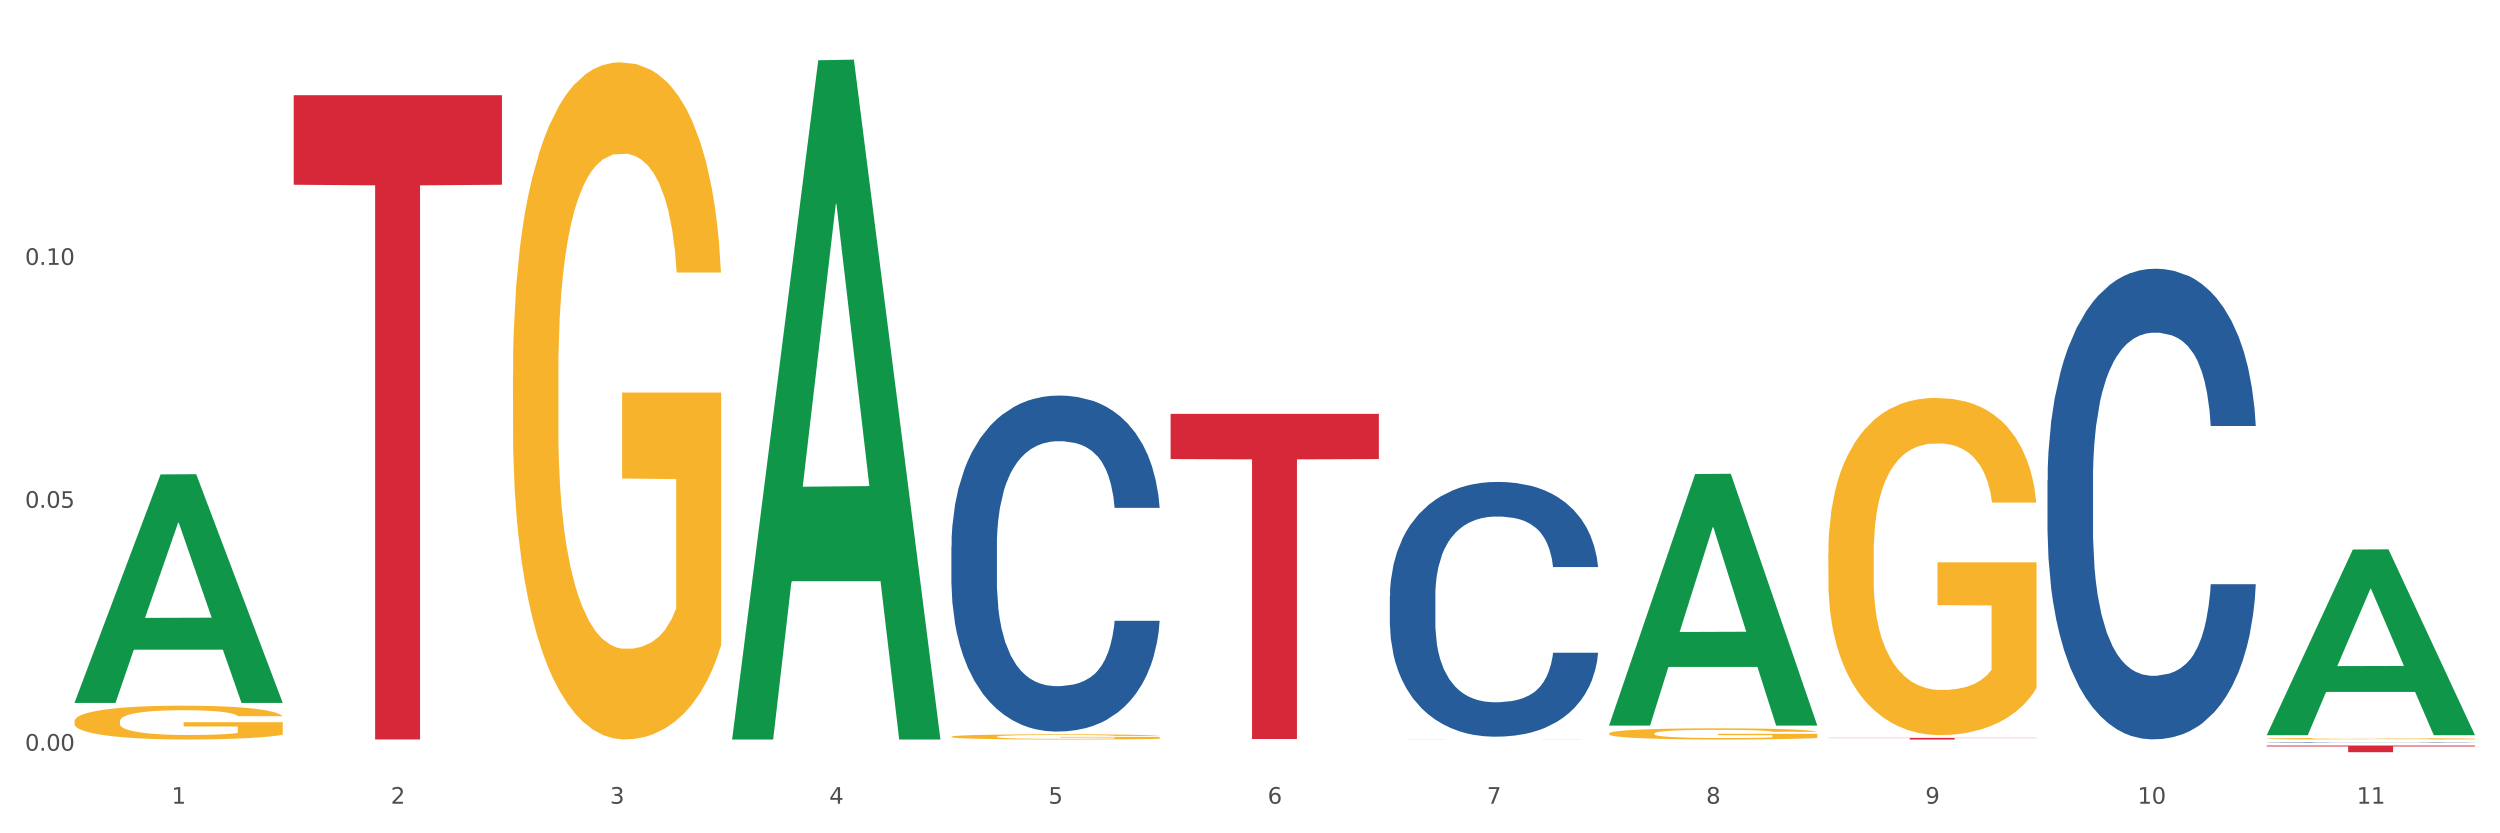
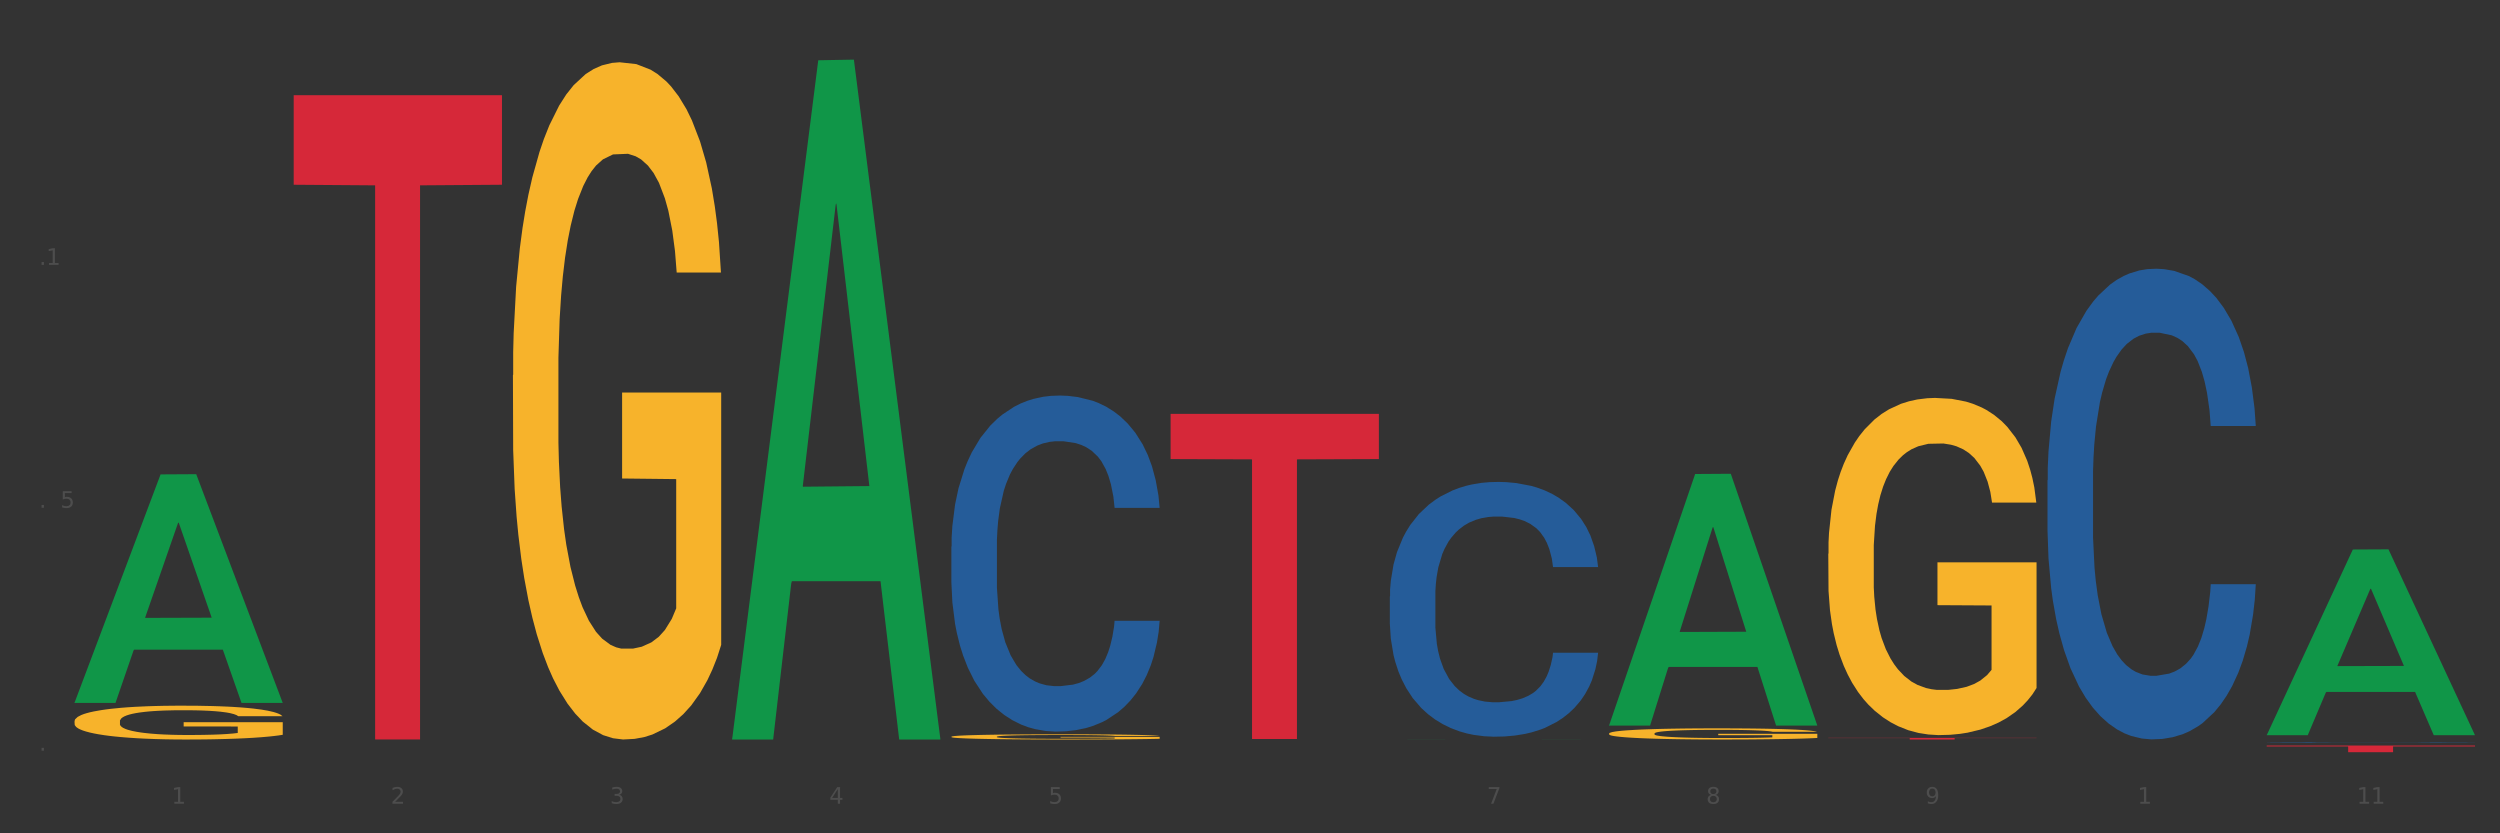
<svg xmlns="http://www.w3.org/2000/svg" xmlns:xlink="http://www.w3.org/1999/xlink" width="1080pt" height="360pt" viewBox="0 0 1080 360" version="1.1">
  <rect x="0" y="0" width="1080" height="360" fill="#333333" stroke="none" />
  <defs>
    <style type="text/css">*{stroke-linejoin: round; stroke-linecap: butt}</style>
  </defs>
  <g id="figure_1">
    <g id="patch_1">
-       <path d="M 0 360  L 1080 360  L 1080 0  L 0 0  z " style="fill: #ffffff; stroke: #ffffff; stroke-linejoin: miter" />
-     </g>
+       </g>
    <g id="axes_1">
      <g id="matplotlib.axis_1">
        <g id="xtick_1">
          <g id="text_1">
            <g style="fill: #4d4d4d" transform="translate(74.106 347.204) scale(0.096 -0.096)">
              <defs>
                <path id="DejaVuSans-31" d="M 794 531  L 1825 531  L 1825 4091  L 703 3866  L 703 4441  L 1819 4666  L 2450 4666  L 2450 531  L 3481 531  L 3481 0  L 794 0  L 794 531  z " transform="scale(0.016)" />
              </defs>
              <use xlink:href="#DejaVuSans-31" />
            </g>
          </g>
        </g>
        <g id="xtick_2">
          <g id="text_2">
            <g style="fill: #4d4d4d" transform="translate(168.812 347.204) scale(0.096 -0.096)">
              <defs>
                <path id="DejaVuSans-32" d="M 1228 531  L 3431 531  L 3431 0  L 469 0  L 469 531  Q 828 903 1448 1529  Q 2069 2156 2228 2338  Q 2531 2678 2651 2914  Q 2772 3150 2772 3378  Q 2772 3750 2511 3984  Q 2250 4219 1831 4219  Q 1534 4219 1204 4116  Q 875 4013 500 3803  L 500 4441  Q 881 4594 1212 4672  Q 1544 4750 1819 4750  Q 2544 4750 2975 4387  Q 3406 4025 3406 3419  Q 3406 3131 3298 2873  Q 3191 2616 2906 2266  Q 2828 2175 2409 1742  Q 1991 1309 1228 531  z " transform="scale(0.016)" />
              </defs>
              <use xlink:href="#DejaVuSans-32" />
            </g>
          </g>
        </g>
        <g id="xtick_3">
          <g id="text_3">
            <g style="fill: #4d4d4d" transform="translate(263.517 347.204) scale(0.096 -0.096)">
              <defs>
                <path id="DejaVuSans-33" d="M 2597 2516  Q 3050 2419 3304 2112  Q 3559 1806 3559 1356  Q 3559 666 3084 287  Q 2609 -91 1734 -91  Q 1441 -91 1130 -33  Q 819 25 488 141  L 488 750  Q 750 597 1062 519  Q 1375 441 1716 441  Q 2309 441 2620 675  Q 2931 909 2931 1356  Q 2931 1769 2642 2001  Q 2353 2234 1838 2234  L 1294 2234  L 1294 2753  L 1863 2753  Q 2328 2753 2575 2939  Q 2822 3125 2822 3475  Q 2822 3834 2567 4026  Q 2313 4219 1838 4219  Q 1578 4219 1281 4162  Q 984 4106 628 3988  L 628 4550  Q 988 4650 1302 4700  Q 1616 4750 1894 4750  Q 2613 4750 3031 4423  Q 3450 4097 3450 3541  Q 3450 3153 3228 2886  Q 3006 2619 2597 2516  z " transform="scale(0.016)" />
              </defs>
              <use xlink:href="#DejaVuSans-33" />
            </g>
          </g>
        </g>
        <g id="xtick_4">
          <g id="text_4">
            <g style="fill: #4d4d4d" transform="translate(358.223 347.204) scale(0.096 -0.096)">
              <defs>
                <path id="DejaVuSans-34" d="M 2419 4116  L 825 1625  L 2419 1625  L 2419 4116  z M 2253 4666  L 3047 4666  L 3047 1625  L 3713 1625  L 3713 1100  L 3047 1100  L 3047 0  L 2419 0  L 2419 1100  L 313 1100  L 313 1709  L 2253 4666  z " transform="scale(0.016)" />
              </defs>
              <use xlink:href="#DejaVuSans-34" />
            </g>
          </g>
        </g>
        <g id="xtick_5">
          <g id="text_5">
            <g style="fill: #4d4d4d" transform="translate(452.928 347.204) scale(0.096 -0.096)">
              <defs>
                <path id="DejaVuSans-35" d="M 691 4666  L 3169 4666  L 3169 4134  L 1269 4134  L 1269 2991  Q 1406 3038 1543 3061  Q 1681 3084 1819 3084  Q 2600 3084 3056 2656  Q 3513 2228 3513 1497  Q 3513 744 3044 326  Q 2575 -91 1722 -91  Q 1428 -91 1123 -41  Q 819 9 494 109  L 494 744  Q 775 591 1075 516  Q 1375 441 1709 441  Q 2250 441 2565 725  Q 2881 1009 2881 1497  Q 2881 1984 2565 2268  Q 2250 2553 1709 2553  Q 1456 2553 1204 2497  Q 953 2441 691 2322  L 691 4666  z " transform="scale(0.016)" />
              </defs>
              <use xlink:href="#DejaVuSans-35" />
            </g>
          </g>
        </g>
        <g id="xtick_6">
          <g id="text_6">
            <g style="fill: #4d4d4d" transform="translate(547.634 347.204) scale(0.096 -0.096)">
              <defs>
-                 <path id="DejaVuSans-36" d="M 2113 2584  Q 1688 2584 1439 2293  Q 1191 2003 1191 1497  Q 1191 994 1439 701  Q 1688 409 2113 409  Q 2538 409 2786 701  Q 3034 994 3034 1497  Q 3034 2003 2786 2293  Q 2538 2584 2113 2584  z M 3366 4563  L 3366 3988  Q 3128 4100 2886 4159  Q 2644 4219 2406 4219  Q 1781 4219 1451 3797  Q 1122 3375 1075 2522  Q 1259 2794 1537 2939  Q 1816 3084 2150 3084  Q 2853 3084 3261 2657  Q 3669 2231 3669 1497  Q 3669 778 3244 343  Q 2819 -91 2113 -91  Q 1303 -91 875 529  Q 447 1150 447 2328  Q 447 3434 972 4092  Q 1497 4750 2381 4750  Q 2619 4750 2861 4703  Q 3103 4656 3366 4563  z " transform="scale(0.016)" />
-               </defs>
+                 </defs>
              <use xlink:href="#DejaVuSans-36" />
            </g>
          </g>
        </g>
        <g id="xtick_7">
          <g id="text_7">
            <g style="fill: #4d4d4d" transform="translate(642.339 347.204) scale(0.096 -0.096)">
              <defs>
                <path id="DejaVuSans-37" d="M 525 4666  L 3525 4666  L 3525 4397  L 1831 0  L 1172 0  L 2766 4134  L 525 4134  L 525 4666  z " transform="scale(0.016)" />
              </defs>
              <use xlink:href="#DejaVuSans-37" />
            </g>
          </g>
        </g>
        <g id="xtick_8">
          <g id="text_8">
            <g style="fill: #4d4d4d" transform="translate(737.044 347.204) scale(0.096 -0.096)">
              <defs>
                <path id="DejaVuSans-38" d="M 2034 2216  Q 1584 2216 1326 1975  Q 1069 1734 1069 1313  Q 1069 891 1326 650  Q 1584 409 2034 409  Q 2484 409 2743 651  Q 3003 894 3003 1313  Q 3003 1734 2745 1975  Q 2488 2216 2034 2216  z M 1403 2484  Q 997 2584 770 2862  Q 544 3141 544 3541  Q 544 4100 942 4425  Q 1341 4750 2034 4750  Q 2731 4750 3128 4425  Q 3525 4100 3525 3541  Q 3525 3141 3298 2862  Q 3072 2584 2669 2484  Q 3125 2378 3379 2068  Q 3634 1759 3634 1313  Q 3634 634 3220 271  Q 2806 -91 2034 -91  Q 1263 -91 848 271  Q 434 634 434 1313  Q 434 1759 690 2068  Q 947 2378 1403 2484  z M 1172 3481  Q 1172 3119 1398 2916  Q 1625 2713 2034 2713  Q 2441 2713 2670 2916  Q 2900 3119 2900 3481  Q 2900 3844 2670 4047  Q 2441 4250 2034 4250  Q 1625 4250 1398 4047  Q 1172 3844 1172 3481  z " transform="scale(0.016)" />
              </defs>
              <use xlink:href="#DejaVuSans-38" />
            </g>
          </g>
        </g>
        <g id="xtick_9">
          <g id="text_9">
            <g style="fill: #4d4d4d" transform="translate(831.75 347.204) scale(0.096 -0.096)">
              <defs>
                <path id="DejaVuSans-39" d="M 703 97  L 703 672  Q 941 559 1184 500  Q 1428 441 1663 441  Q 2288 441 2617 861  Q 2947 1281 2994 2138  Q 2813 1869 2534 1725  Q 2256 1581 1919 1581  Q 1219 1581 811 2004  Q 403 2428 403 3163  Q 403 3881 828 4315  Q 1253 4750 1959 4750  Q 2769 4750 3195 4129  Q 3622 3509 3622 2328  Q 3622 1225 3098 567  Q 2575 -91 1691 -91  Q 1453 -91 1209 -44  Q 966 3 703 97  z M 1959 2075  Q 2384 2075 2632 2365  Q 2881 2656 2881 3163  Q 2881 3666 2632 3958  Q 2384 4250 1959 4250  Q 1534 4250 1286 3958  Q 1038 3666 1038 3163  Q 1038 2656 1286 2365  Q 1534 2075 1959 2075  z " transform="scale(0.016)" />
              </defs>
              <use xlink:href="#DejaVuSans-39" />
            </g>
          </g>
        </g>
        <g id="xtick_10">
          <g id="text_10">
            <g style="fill: #4d4d4d" transform="translate(923.401 347.204) scale(0.096 -0.096)">
              <defs>
-                 <path id="DejaVuSans-30" d="M 2034 4250  Q 1547 4250 1301 3770  Q 1056 3291 1056 2328  Q 1056 1369 1301 889  Q 1547 409 2034 409  Q 2525 409 2770 889  Q 3016 1369 3016 2328  Q 3016 3291 2770 3770  Q 2525 4250 2034 4250  z M 2034 4750  Q 2819 4750 3233 4129  Q 3647 3509 3647 2328  Q 3647 1150 3233 529  Q 2819 -91 2034 -91  Q 1250 -91 836 529  Q 422 1150 422 2328  Q 422 3509 836 4129  Q 1250 4750 2034 4750  z " transform="scale(0.016)" />
-               </defs>
+                 </defs>
              <use xlink:href="#DejaVuSans-31" />
              <use xlink:href="#DejaVuSans-30" transform="translate(63.623 0)" />
            </g>
          </g>
        </g>
        <g id="xtick_11">
          <g id="text_11">
            <g style="fill: #4d4d4d" transform="translate(1018.107 347.204) scale(0.096 -0.096)">
              <use xlink:href="#DejaVuSans-31" />
              <use xlink:href="#DejaVuSans-31" transform="translate(63.623 0)" />
            </g>
          </g>
        </g>
        <g id="xtick_12" />
        <g id="xtick_13" />
        <g id="xtick_14" />
        <g id="xtick_15" />
        <g id="xtick_16" />
        <g id="xtick_17" />
        <g id="xtick_18" />
        <g id="xtick_19" />
        <g id="xtick_20" />
        <g id="xtick_21" />
      </g>
      <g id="matplotlib.axis_2">
        <g id="ytick_1">
          <g id="text_12">
            <g style="fill: #4d4d4d" transform="translate(10.8 324.297) scale(0.096 -0.096)">
              <defs>
                <path id="DejaVuSans-2e" d="M 684 794  L 1344 794  L 1344 0  L 684 0  L 684 794  z " transform="scale(0.016)" />
              </defs>
              <use xlink:href="#DejaVuSans-30" />
              <use xlink:href="#DejaVuSans-2e" transform="translate(63.623 0)" />
              <use xlink:href="#DejaVuSans-30" transform="translate(95.41 0)" />
              <use xlink:href="#DejaVuSans-30" transform="translate(159.033 0)" />
            </g>
          </g>
        </g>
        <g id="ytick_2">
          <g id="text_13">
            <g style="fill: #4d4d4d" transform="translate(10.8 219.362) scale(0.096 -0.096)">
              <use xlink:href="#DejaVuSans-30" />
              <use xlink:href="#DejaVuSans-2e" transform="translate(63.623 0)" />
              <use xlink:href="#DejaVuSans-30" transform="translate(95.41 0)" />
              <use xlink:href="#DejaVuSans-35" transform="translate(159.033 0)" />
            </g>
          </g>
        </g>
        <g id="ytick_3">
          <g id="text_14">
            <g style="fill: #4d4d4d" transform="translate(10.8 114.428) scale(0.096 -0.096)">
              <use xlink:href="#DejaVuSans-30" />
              <use xlink:href="#DejaVuSans-2e" transform="translate(63.623 0)" />
              <use xlink:href="#DejaVuSans-31" transform="translate(95.41 0)" />
              <use xlink:href="#DejaVuSans-30" transform="translate(159.033 0)" />
            </g>
          </g>
        </g>
        <g id="ytick_4" />
        <g id="ytick_5" />
        <g id="ytick_6" />
      </g>
      <g id="PolyCollection_1">
        <path d="M 32.175 303.486  L 32.268 303.393  L 69.369 204.94  L 84.766 204.847  L 122.145 303.672  L 104.337 303.672  L 96.267 280.659  L 57.96 280.659  L 57.682 281.03  L 49.891 303.672  L 32.175 303.672  L 32.175 303.486  L 62.783 266.926  L 91.444 266.833  L 77.253 225.911  L 77.067 225.725  L 76.882 226.004  L 62.691 266.833  L 62.783 266.926  L 32.175 303.486  z " clip-path="url(#pa9e023e969)" style="fill: #109648" />
        <path d="M 410.997 318.261  L 411.103 318.259  L 411.103 318.185  L 411.316 318.122  L 412.378 317.968  L 413.971 317.84  L 415.14 317.773  L 416.308 317.717  L 417.689 317.662  L 419.388 317.604  L 422.469 317.52  L 424.381 317.477  L 426.718 317.432  L 430.967 317.366  L 434.047 317.329  L 437.234 317.299  L 442.439 317.262  L 445.838 317.245  L 449.449 317.233  L 453.804 317.225  L 457.097 317.223  L 464.32 317.229  L 470.481 317.247  L 473.456 317.262  L 477.28 317.286  L 479.298 317.303  L 482.591 317.336  L 485.99 317.379  L 488.327 317.416  L 491.832 317.485  L 494.488 317.555  L 496.931 317.641  L 498.205 317.701  L 499.161 317.756  L 500.011 317.82  L 500.861 317.92  L 481.741 317.92  L 480.997 317.849  L 479.829 317.781  L 478.129 317.715  L 476.642 317.674  L 474.093 317.623  L 471.756 317.59  L 469.313 317.565  L 466.339 317.545  L 464.002 317.535  L 460.709 317.526  L 454.229 317.528  L 449.874 317.545  L 446.9 317.565  L 444.988 317.584  L 443.288 317.604  L 441.376 317.633  L 439.146 317.676  L 437.552 317.715  L 435.959 317.764  L 434.684 317.814  L 433.516 317.871  L 432.56 317.933  L 431.816 317.996  L 431.179 318.074  L 430.648 318.204  L 430.648 318.485  L 430.86 318.548  L 431.392 318.633  L 432.029 318.696  L 433.091 318.772  L 434.047 318.823  L 435.853 318.897  L 437.871 318.959  L 439.464 318.998  L 441.058 319.031  L 443.82 319.076  L 446.9 319.113  L 449.556 319.135  L 453.167 319.156  L 455.61 319.164  L 457.735 319.168  L 462.94 319.168  L 466.657 319.162  L 470.8 319.148  L 473.987 319.129  L 476.642 319.107  L 479.616 319.07  L 481.528 319.035  L 481.528 318.606  L 458.16 318.604  L 458.16 318.319  L 500.967 318.319  L 500.967 319.156  L 499.161 319.199  L 497.143 319.238  L 495.019 319.273  L 491.832 319.316  L 488.008 319.357  L 484.609 319.386  L 480.997 319.41  L 476.748 319.433  L 471.225 319.453  L 467.826 319.462  L 463.577 319.468  L 458.584 319.47  L 454.229 319.466  L 449.98 319.455  L 445.519 319.437  L 441.164 319.41  L 437.871 319.384  L 434.578 319.351  L 431.073 319.308  L 428.311 319.267  L 426.187 319.23  L 423.85 319.182  L 421.3 319.121  L 419.388 319.066  L 417.689 319.008  L 415.883 318.934  L 414.608 318.871  L 413.334 318.791  L 412.59 318.731  L 411.74 318.639  L 411.103 318.509  L 410.997 318.261  z " clip-path="url(#pa9e023e969)" style="fill: #f7b32b" />
        <path d="M 695.113 316.873  L 695.22 316.869  L 695.22 316.71  L 695.432 316.574  L 696.494 316.243  L 698.088 315.97  L 699.256 315.824  L 700.424 315.705  L 701.805 315.586  L 703.505 315.463  L 706.585 315.282  L 708.497 315.19  L 710.834 315.093  L 715.083 314.952  L 718.164 314.872  L 721.35 314.806  L 726.555 314.727  L 729.954 314.692  L 733.566 314.665  L 737.921 314.647  L 741.214 314.643  L 748.437 314.656  L 754.598 314.696  L 757.572 314.727  L 761.396 314.78  L 763.414 314.815  L 766.707 314.885  L 770.106 314.978  L 772.443 315.057  L 775.948 315.207  L 778.604 315.357  L 781.047 315.542  L 782.322 315.67  L 783.278 315.789  L 784.128 315.926  L 784.977 316.142  L 765.857 316.142  L 765.114 315.987  L 763.945 315.842  L 762.246 315.701  L 760.759 315.613  L 758.209 315.503  L 755.872 315.432  L 753.429 315.379  L 750.455 315.335  L 748.118 315.313  L 744.825 315.295  L 738.346 315.3  L 733.991 315.335  L 731.016 315.379  L 729.104 315.419  L 727.405 315.463  L 725.493 315.525  L 723.262 315.617  L 721.669 315.701  L 720.076 315.807  L 718.801 315.913  L 717.632 316.036  L 716.676 316.168  L 715.933 316.305  L 715.296 316.472  L 714.764 316.75  L 714.764 317.354  L 714.977 317.491  L 715.508 317.671  L 716.145 317.808  L 717.208 317.971  L 718.164 318.081  L 719.969 318.24  L 721.988 318.372  L 723.581 318.456  L 725.174 318.526  L 727.936 318.623  L 731.016 318.703  L 733.672 318.751  L 737.284 318.795  L 739.727 318.813  L 741.851 318.822  L 747.056 318.822  L 750.774 318.809  L 754.916 318.778  L 758.103 318.738  L 760.759 318.69  L 763.733 318.61  L 765.645 318.535  L 765.645 317.614  L 742.276 317.61  L 742.276 316.997  L 785.084 316.997  L 785.084 318.795  L 783.278 318.888  L 781.26 318.972  L 779.135 319.047  L 775.948 319.139  L 772.124 319.227  L 768.725 319.289  L 765.114 319.342  L 760.865 319.39  L 755.341 319.435  L 751.942 319.452  L 747.693 319.465  L 742.701 319.47  L 738.346 319.461  L 734.097 319.439  L 729.636 319.399  L 725.28 319.342  L 721.988 319.285  L 718.695 319.214  L 715.189 319.122  L 712.428 319.033  L 710.303 318.954  L 707.966 318.853  L 705.417 318.72  L 703.505 318.601  L 701.805 318.478  L 700 318.319  L 698.725 318.183  L 697.45 318.011  L 696.707 317.883  L 695.857 317.685  L 695.22 317.407  L 695.113 316.873  z " clip-path="url(#pa9e023e969)" style="fill: #f7b32b" />
        <path d="M 789.819 239.213  L 789.925 239.08  L 789.925 234.291  L 790.138 230.167  L 791.2 220.19  L 792.793 211.942  L 793.962 207.552  L 795.13 203.96  L 796.511 200.368  L 798.21 196.643  L 801.291 191.189  L 803.203 188.396  L 805.54 185.469  L 809.789 181.212  L 812.869 178.817  L 816.056 176.822  L 821.261 174.427  L 824.66 173.363  L 828.271 172.565  L 832.626 172.033  L 835.919 171.9  L 843.142 172.299  L 849.303 173.496  L 852.277 174.427  L 856.101 176.024  L 858.12 177.088  L 861.413 179.217  L 864.812 182.01  L 867.149 184.405  L 870.654 188.928  L 873.309 193.451  L 875.753 199.038  L 877.027 202.896  L 877.983 206.488  L 878.833 210.612  L 879.683 217.13  L 860.563 217.13  L 859.819 212.474  L 858.651 208.084  L 856.951 203.827  L 855.464 201.166  L 852.915 197.841  L 850.578 195.712  L 848.135 194.116  L 845.161 192.786  L 842.824 192.12  L 839.531 191.588  L 833.051 191.721  L 828.696 192.786  L 825.722 194.116  L 823.81 195.313  L 822.11 196.643  L 820.198 198.506  L 817.968 201.299  L 816.374 203.827  L 814.781 207.02  L 813.506 210.212  L 812.338 213.937  L 811.382 217.928  L 810.638 222.052  L 810.001 227.107  L 809.47 235.488  L 809.47 253.713  L 809.682 257.837  L 810.213 263.291  L 810.851 267.415  L 811.913 272.337  L 812.869 275.663  L 814.675 280.452  L 816.693 284.443  L 818.286 286.971  L 819.88 289.099  L 822.641 292.026  L 825.722 294.42  L 828.377 295.884  L 831.989 297.214  L 834.432 297.746  L 836.557 298.012  L 841.761 298.012  L 845.479 297.613  L 849.622 296.682  L 852.809 295.485  L 855.464 294.021  L 858.438 291.627  L 860.35 289.365  L 860.35 261.562  L 836.981 261.429  L 836.981 242.938  L 879.789 242.938  L 879.789 297.214  L 877.983 300.008  L 875.965 302.535  L 873.841 304.797  L 870.654 307.59  L 866.83 310.251  L 863.431 312.113  L 859.819 313.71  L 855.57 315.173  L 850.047 316.503  L 846.648 317.035  L 842.399 317.434  L 837.406 317.567  L 833.051 317.301  L 828.802 316.636  L 824.341 315.439  L 819.986 313.71  L 816.693 311.98  L 813.4 309.852  L 809.895 307.058  L 807.133 304.398  L 805.009 302.003  L 802.672 298.943  L 800.122 294.952  L 798.21 291.361  L 796.511 287.636  L 794.705 282.847  L 793.43 278.723  L 792.156 273.535  L 791.412 269.677  L 790.562 263.69  L 789.925 255.31  L 789.819 239.213  z " clip-path="url(#pa9e023e969)" style="fill: #f7b32b" />
-         <path d="M 979.23 319.108  L 979.336 319.107  L 979.336 319.085  L 979.548 319.066  L 980.611 319.02  L 982.204 318.982  L 983.372 318.961  L 984.541 318.945  L 985.922 318.928  L 987.621 318.911  L 990.702 318.886  L 992.614 318.873  L 994.951 318.859  L 999.2 318.839  L 1002.28 318.828  L 1005.467 318.819  L 1010.672 318.808  L 1014.071 318.803  L 1017.682 318.8  L 1022.037 318.797  L 1025.33 318.796  L 1032.553 318.798  L 1038.714 318.804  L 1041.688 318.808  L 1045.512 318.815  L 1047.531 318.82  L 1050.824 318.83  L 1054.223 318.843  L 1056.56 318.854  L 1060.065 318.875  L 1062.72 318.896  L 1065.164 318.922  L 1066.438 318.94  L 1067.394 318.956  L 1068.244 318.975  L 1069.094 319.006  L 1049.974 319.006  L 1049.23 318.984  L 1048.062 318.964  L 1046.362 318.944  L 1044.875 318.932  L 1042.326 318.916  L 1039.989 318.907  L 1037.546 318.899  L 1034.572 318.893  L 1032.235 318.89  L 1028.942 318.887  L 1022.462 318.888  L 1018.107 318.893  L 1015.133 318.899  L 1013.221 318.905  L 1011.521 318.911  L 1009.609 318.919  L 1007.379 318.932  L 1005.785 318.944  L 1004.192 318.959  L 1002.917 318.974  L 1001.749 318.991  L 1000.793 319.009  L 1000.049 319.028  L 999.412 319.052  L 998.881 319.09  L 998.881 319.175  L 999.093 319.194  L 999.624 319.219  L 1000.262 319.238  L 1001.324 319.261  L 1002.28 319.276  L 1004.086 319.298  L 1006.104 319.317  L 1007.697 319.328  L 1009.291 319.338  L 1012.052 319.352  L 1015.133 319.363  L 1017.788 319.37  L 1021.4 319.376  L 1023.843 319.378  L 1025.968 319.379  L 1031.172 319.379  L 1034.89 319.378  L 1039.033 319.373  L 1042.22 319.368  L 1044.875 319.361  L 1047.849 319.35  L 1049.761 319.339  L 1049.761 319.211  L 1026.392 319.21  L 1026.392 319.125  L 1069.2 319.125  L 1069.2 319.376  L 1067.394 319.389  L 1065.376 319.4  L 1063.252 319.411  L 1060.065 319.424  L 1056.241 319.436  L 1052.842 319.445  L 1049.23 319.452  L 1044.981 319.459  L 1039.458 319.465  L 1036.059 319.467  L 1031.81 319.469  L 1026.817 319.47  L 1022.462 319.469  L 1018.213 319.465  L 1013.752 319.46  L 1009.397 319.452  L 1006.104 319.444  L 1002.811 319.434  L 999.306 319.421  L 996.544 319.409  L 994.42 319.398  L 992.083 319.384  L 989.533 319.365  L 987.621 319.349  L 985.922 319.331  L 984.116 319.309  L 982.841 319.29  L 981.567 319.266  L 980.823 319.248  L 979.973 319.221  L 979.336 319.182  L 979.23 319.108  z " clip-path="url(#pa9e023e969)" style="fill: #f7b32b" />
        <path d="M 979.23 320.76  L 979.336 320.76  L 979.336 320.753  L 979.655 320.745  L 980.825 320.729  L 982.314 320.717  L 984.866 320.703  L 986.249 320.697  L 988.057 320.691  L 991.779 320.68  L 996.033 320.671  L 999.01 320.666  L 1001.244 320.663  L 1006.242 320.658  L 1009.114 320.655  L 1012.091 320.653  L 1014.644 320.652  L 1018.898 320.65  L 1022.301 320.65  L 1026.236 320.649  L 1029.532 320.65  L 1033.893 320.65  L 1040.273 320.653  L 1042.719 320.655  L 1046.016 320.657  L 1049.419 320.661  L 1052.184 320.665  L 1055.375 320.67  L 1058.672 320.677  L 1061.862 320.685  L 1064.095 320.693  L 1065.903 320.701  L 1067.498 320.711  L 1068.668 320.722  L 1069.2 320.732  L 1049.738 320.732  L 1049.207 320.723  L 1048.143 320.714  L 1047.08 320.708  L 1045.91 320.703  L 1044.102 320.698  L 1042.507 320.694  L 1039.848 320.69  L 1037.402 320.687  L 1035.381 320.686  L 1032.935 320.684  L 1027.724 320.683  L 1024.002 320.683  L 1021.663 320.683  L 1018.791 320.684  L 1016.345 320.686  L 1013.474 320.689  L 1011.24 320.692  L 1009.007 320.695  L 1007.731 320.698  L 1005.817 320.703  L 1004.541 320.707  L 1002.839 320.714  L 1001.882 320.719  L 1000.18 320.732  L 999.436 320.741  L 999.117 320.748  L 998.904 320.755  L 998.904 320.79  L 999.542 320.806  L 1000.074 320.813  L 1000.925 320.82  L 1002.52 320.83  L 1004.86 320.84  L 1007.306 320.847  L 1009.326 320.851  L 1011.24 320.854  L 1013.155 320.857  L 1015.494 320.859  L 1017.409 320.86  L 1020.28 320.862  L 1023.683 320.862  L 1026.342 320.862  L 1031.766 320.861  L 1034.212 320.86  L 1036.551 320.858  L 1039.104 320.856  L 1041.124 320.853  L 1042.294 320.851  L 1044.208 320.847  L 1045.697 320.842  L 1046.973 320.837  L 1047.824 320.833  L 1048.781 320.826  L 1049.526 320.818  L 1049.738 320.814  L 1069.2 320.814  L 1068.775 320.822  L 1068.03 320.83  L 1066.541 320.841  L 1065.371 320.847  L 1063.564 320.854  L 1061.649 320.861  L 1058.991 320.868  L 1056.545 320.873  L 1053.992 320.877  L 1051.227 320.881  L 1046.229 320.887  L 1044.421 320.889  L 1040.592 320.891  L 1037.615 320.893  L 1033.254 320.894  L 1028.788 320.895  L 1024.109 320.896  L 1019.961 320.895  L 1015.388 320.894  L 1012.517 320.892  L 1009.326 320.89  L 1005.604 320.887  L 1002.095 320.883  L 998.798 320.879  L 995.714 320.874  L 992.842 320.868  L 989.12 320.858  L 986.355 320.849  L 984.334 320.84  L 982.952 320.833  L 981.569 320.823  L 980.825 320.817  L 979.655 320.801  L 979.23 320.786  L 979.23 320.76  z " clip-path="url(#pa9e023e969)" style="fill: #255c99" />
        <path d="M 884.524 207.443  L 884.631 207.258  L 884.631 202.058  L 884.95 195.002  L 886.12 182.004  L 887.608 172.162  L 890.161 160.649  L 891.543 155.822  L 893.351 150.437  L 897.073 141.709  L 901.327 134.282  L 904.305 130.196  L 906.538 127.597  L 911.537 122.954  L 914.408 120.912  L 917.386 119.241  L 919.938 118.127  L 924.192 116.827  L 927.595 116.27  L 931.53 116.084  L 934.827 116.27  L 939.187 117.012  L 945.568 119.241  L 948.014 120.54  L 951.311 122.769  L 954.714 125.74  L 957.479 128.711  L 960.669 132.982  L 963.966 138.552  L 967.157 145.609  L 969.39 152.108  L 971.198 158.978  L 972.793 167.334  L 973.963 176.433  L 974.495 184.046  L 955.033 184.046  L 954.501 177.176  L 953.438 169.748  L 952.374 164.735  L 951.204 160.649  L 949.396 156.007  L 947.801 153.036  L 945.143 149.508  L 942.697 147.28  L 940.676 145.98  L 938.23 144.866  L 933.019 143.752  L 929.297 143.752  L 926.957 144.123  L 924.086 145.052  L 921.64 146.351  L 918.768 148.58  L 916.535 150.994  L 914.302 154.15  L 913.026 156.379  L 911.111 160.464  L 909.835 163.806  L 908.134 169.563  L 907.176 173.648  L 905.475 184.232  L 904.73 192.031  L 904.411 197.416  L 904.199 203.358  L 904.199 232.326  L 904.837 245.324  L 905.368 250.895  L 906.219 257.208  L 907.814 265.378  L 910.154 273.363  L 912.6 279.119  L 914.621 282.648  L 916.535 285.247  L 918.449 287.29  L 920.789 289.147  L 922.703 290.261  L 925.575 291.375  L 928.978 291.932  L 931.636 291.932  L 937.06 291.004  L 939.506 290.075  L 941.846 288.775  L 944.398 286.733  L 946.419 284.504  L 947.589 282.833  L 949.503 279.305  L 950.992 275.591  L 952.268 271.32  L 953.119 267.607  L 954.076 262.036  L 954.82 255.723  L 955.033 252.38  L 974.495 252.38  L 974.069 259.065  L 973.325 265.564  L 971.836 274.291  L 970.666 279.305  L 968.858 285.433  L 966.944 290.632  L 964.285 296.389  L 961.839 300.659  L 959.287 304.373  L 956.522 307.716  L 951.523 312.358  L 949.715 313.658  L 945.887 315.886  L 942.909 317.186  L 938.549 318.486  L 934.082 319.228  L 929.403 319.414  L 925.256 319.043  L 920.683 317.929  L 917.811 316.814  L 914.621 315.143  L 910.899 312.544  L 907.389 309.387  L 904.092 305.673  L 901.008 301.402  L 898.137 296.574  L 894.415 288.59  L 891.65 280.791  L 889.629 273.549  L 888.246 267.421  L 886.864 259.622  L 886.12 254.237  L 884.95 241.239  L 884.524 229.169  L 884.524 207.443  z " clip-path="url(#pa9e023e969)" style="fill: #255c99" />
        <path d="M 600.408 257.643  L 600.514 257.542  L 600.514 254.727  L 600.833 250.908  L 602.003 243.871  L 603.492 238.543  L 606.044 232.311  L 607.427 229.697  L 609.235 226.782  L 612.957 222.058  L 617.211 218.037  L 620.189 215.825  L 622.422 214.418  L 627.42 211.905  L 630.292 210.799  L 633.269 209.895  L 635.822 209.292  L 640.076 208.588  L 643.479 208.286  L 647.414 208.186  L 650.71 208.286  L 655.071 208.688  L 661.451 209.895  L 663.897 210.598  L 667.194 211.805  L 670.597 213.413  L 673.362 215.021  L 676.553 217.333  L 679.85 220.349  L 683.04 224.169  L 685.273 227.687  L 687.081 231.406  L 688.677 235.93  L 689.846 240.855  L 690.378 244.977  L 670.916 244.977  L 670.385 241.257  L 669.321 237.237  L 668.258 234.523  L 667.088 232.311  L 665.28 229.798  L 663.685 228.19  L 661.026 226.28  L 658.58 225.073  L 656.559 224.37  L 654.113 223.767  L 648.902 223.164  L 645.18 223.164  L 642.841 223.365  L 639.969 223.867  L 637.523 224.571  L 634.652 225.777  L 632.419 227.084  L 630.185 228.793  L 628.909 229.999  L 626.995 232.211  L 625.719 234.02  L 624.017 237.136  L 623.06 239.348  L 621.358 245.077  L 620.614 249.299  L 620.295 252.214  L 620.082 255.431  L 620.082 271.112  L 620.72 278.149  L 621.252 281.165  L 622.103 284.582  L 623.698 289.005  L 626.038 293.328  L 628.484 296.444  L 630.504 298.354  L 632.419 299.761  L 634.333 300.867  L 636.672 301.872  L 638.587 302.475  L 641.458 303.078  L 644.861 303.38  L 647.52 303.38  L 652.944 302.877  L 655.39 302.375  L 657.729 301.671  L 660.282 300.565  L 662.302 299.359  L 663.472 298.454  L 665.386 296.544  L 666.875 294.534  L 668.151 292.222  L 669.002 290.212  L 669.959 287.196  L 670.704 283.778  L 670.916 281.969  L 690.378 281.969  L 689.953 285.588  L 689.208 289.106  L 687.719 293.83  L 686.55 296.544  L 684.742 299.862  L 682.827 302.676  L 680.169 305.792  L 677.723 308.104  L 675.17 310.115  L 672.405 311.924  L 667.407 314.437  L 665.599 315.141  L 661.771 316.347  L 658.793 317.051  L 654.433 317.755  L 649.966 318.157  L 645.287 318.257  L 641.139 318.056  L 636.566 317.453  L 633.695 316.85  L 630.504 315.945  L 626.782 314.538  L 623.273 312.829  L 619.976 310.819  L 616.892 308.507  L 614.02 305.893  L 610.298 301.571  L 607.533 297.349  L 605.513 293.428  L 604.13 290.111  L 602.748 285.889  L 602.003 282.974  L 600.833 275.937  L 600.408 269.404  L 600.408 257.643  z " clip-path="url(#pa9e023e969)" style="fill: #255c99" />
        <path d="M 410.997 236.101  L 411.103 235.969  L 411.103 232.257  L 411.422 227.219  L 412.592 217.939  L 414.081 210.912  L 416.633 202.693  L 418.016 199.246  L 419.824 195.401  L 423.546 189.17  L 427.8 183.867  L 430.778 180.95  L 433.011 179.094  L 438.009 175.78  L 440.881 174.322  L 443.858 173.129  L 446.411 172.333  L 450.665 171.405  L 454.068 171.007  L 458.003 170.875  L 461.299 171.007  L 465.66 171.538  L 472.041 173.129  L 474.487 174.057  L 477.783 175.648  L 481.186 177.769  L 483.951 179.89  L 487.142 182.939  L 490.439 186.916  L 493.629 191.954  L 495.862 196.594  L 497.67 201.499  L 499.266 207.465  L 500.435 213.961  L 500.967 219.397  L 481.505 219.397  L 480.974 214.492  L 479.91 209.189  L 478.847 205.609  L 477.677 202.693  L 475.869 199.378  L 474.274 197.257  L 471.615 194.738  L 469.169 193.147  L 467.149 192.219  L 464.703 191.424  L 459.491 190.628  L 455.769 190.628  L 453.43 190.893  L 450.558 191.556  L 448.112 192.484  L 445.241 194.075  L 443.008 195.799  L 440.774 198.052  L 439.498 199.643  L 437.584 202.56  L 436.308 204.946  L 434.606 209.056  L 433.649 211.973  L 431.947 219.529  L 431.203 225.098  L 430.884 228.942  L 430.671 233.185  L 430.671 253.866  L 431.309 263.146  L 431.841 267.123  L 432.692 271.631  L 434.287 277.464  L 436.627 283.165  L 439.073 287.275  L 441.093 289.794  L 443.008 291.65  L 444.922 293.108  L 447.262 294.434  L 449.176 295.229  L 452.047 296.024  L 455.45 296.422  L 458.109 296.422  L 463.533 295.759  L 465.979 295.096  L 468.318 294.168  L 470.871 292.71  L 472.891 291.119  L 474.061 289.926  L 475.975 287.407  L 477.464 284.756  L 478.74 281.707  L 479.591 279.055  L 480.548 275.078  L 481.293 270.57  L 481.505 268.184  L 500.967 268.184  L 500.542 272.957  L 499.797 277.597  L 498.308 283.828  L 497.139 287.407  L 495.331 291.782  L 493.416 295.494  L 490.758 299.604  L 488.312 302.653  L 485.759 305.305  L 482.994 307.691  L 477.996 311.005  L 476.188 311.933  L 472.36 313.524  L 469.382 314.452  L 465.022 315.38  L 460.555 315.911  L 455.876 316.043  L 451.728 315.778  L 447.155 314.983  L 444.284 314.187  L 441.093 312.994  L 437.371 311.138  L 433.862 308.884  L 430.565 306.233  L 427.481 303.183  L 424.609 299.737  L 420.887 294.036  L 418.122 288.468  L 416.102 283.297  L 414.719 278.922  L 413.337 273.354  L 412.592 269.51  L 411.422 260.23  L 410.997 251.612  L 410.997 236.101  z " clip-path="url(#pa9e023e969)" style="fill: #255c99" />
        <path d="M 221.586 162.091  L 221.692 161.824  L 221.692 152.206  L 221.905 143.923  L 222.967 123.885  L 224.56 107.32  L 225.729 98.504  L 226.897 91.29  L 228.278 84.076  L 229.978 76.595  L 233.058 65.641  L 234.97 60.03  L 237.307 54.153  L 241.556 45.603  L 244.636 40.794  L 247.823 36.786  L 253.028 31.977  L 256.427 29.84  L 260.038 28.236  L 264.394 27.168  L 267.686 26.901  L 274.91 27.702  L 281.07 30.107  L 284.045 31.977  L 287.869 35.183  L 289.887 37.32  L 293.18 41.595  L 296.579 47.206  L 298.916 52.015  L 302.421 61.099  L 305.077 70.183  L 307.52 81.404  L 308.794 89.152  L 309.75 96.366  L 310.6 104.649  L 311.45 117.74  L 292.33 117.74  L 291.586 108.389  L 290.418 99.572  L 288.718 91.023  L 287.231 85.679  L 284.682 79  L 282.345 74.725  L 279.902 71.519  L 276.928 68.847  L 274.591 67.511  L 271.298 66.443  L 264.818 66.71  L 260.463 68.847  L 257.489 71.519  L 255.577 73.923  L 253.878 76.595  L 251.966 80.336  L 249.735 85.946  L 248.142 91.023  L 246.548 97.435  L 245.274 103.847  L 244.105 111.328  L 243.149 119.343  L 242.406 127.626  L 241.768 137.778  L 241.237 154.61  L 241.237 191.213  L 241.45 199.496  L 241.981 210.45  L 242.618 218.733  L 243.68 228.618  L 244.636 235.297  L 246.442 244.916  L 248.46 252.931  L 250.054 258.007  L 251.647 262.282  L 254.409 268.16  L 257.489 272.969  L 260.145 275.908  L 263.756 278.58  L 266.199 279.649  L 268.324 280.183  L 273.529 280.183  L 277.246 279.381  L 281.389 277.511  L 284.576 275.107  L 287.231 272.168  L 290.206 267.358  L 292.118 262.816  L 292.118 206.977  L 268.749 206.71  L 268.749 169.572  L 311.556 169.572  L 311.556 278.58  L 309.75 284.191  L 307.732 289.267  L 305.608 293.809  L 302.421 299.42  L 298.597 304.763  L 295.198 308.503  L 291.586 311.71  L 287.338 314.648  L 281.814 317.32  L 278.415 318.389  L 274.166 319.19  L 269.174 319.458  L 264.818 318.923  L 260.57 317.587  L 256.108 315.183  L 251.753 311.71  L 248.46 308.236  L 245.167 303.961  L 241.662 298.351  L 238.9 293.007  L 236.776 288.198  L 234.439 282.053  L 231.89 274.038  L 229.978 266.824  L 228.278 259.343  L 226.472 249.725  L 225.198 241.442  L 223.923 231.023  L 223.179 223.275  L 222.33 211.252  L 221.692 194.42  L 221.586 162.091  z " clip-path="url(#pa9e023e969)" style="fill: #f7b32b" />
        <path d="M 126.88 41.135  L 216.851 41.135  L 216.851 79.811  L 181.46 80.072  L 181.46 319.442  L 162.058 319.442  L 162.058 80.072  L 126.88 79.811  L 126.88 41.396  L 126.88 41.135  z " clip-path="url(#pa9e023e969)" style="fill: #d62839" />
        <path d="M 505.702 178.798  L 595.673 178.798  L 595.673 198.316  L 560.281 198.448  L 560.281 319.252  L 540.88 319.252  L 540.88 198.448  L 505.702 198.316  L 505.702 178.93  L 505.702 178.798  z " clip-path="url(#pa9e023e969)" style="fill: #d62839" />
        <path d="M 789.819 318.747  L 879.789 318.747  L 879.789 318.847  L 844.398 318.848  L 844.398 319.47  L 824.997 319.47  L 824.997 318.848  L 789.819 318.847  L 789.819 318.748  L 789.819 318.747  z " clip-path="url(#pa9e023e969)" style="fill: #d62839" />
        <path d="M 979.23 322.075  L 1069.2 322.075  L 1069.2 322.475  L 1033.809 322.477  L 1033.809 324.95  L 1014.408 324.95  L 1014.408 322.477  L 979.23 322.475  L 979.23 322.078  L 979.23 322.075  z " clip-path="url(#pa9e023e969)" style="fill: #d62839" />
        <path d="M 32.175 311.607  L 32.281 311.593  L 32.281 311.113  L 32.494 310.699  L 33.556 309.697  L 35.149 308.87  L 36.318 308.429  L 37.486 308.069  L 38.867 307.708  L 40.567 307.335  L 43.647 306.787  L 45.559 306.507  L 47.896 306.213  L 52.145 305.786  L 55.225 305.546  L 58.412 305.345  L 63.617 305.105  L 67.016 304.998  L 70.627 304.918  L 74.983 304.865  L 78.275 304.851  L 85.499 304.891  L 91.659 305.012  L 94.634 305.105  L 98.458 305.265  L 100.476 305.372  L 103.769 305.586  L 107.168 305.866  L 109.505 306.106  L 113.01 306.56  L 115.666 307.014  L 118.109 307.575  L 119.383 307.962  L 120.339 308.322  L 121.189 308.736  L 122.039 309.39  L 102.919 309.39  L 102.175 308.923  L 101.007 308.483  L 99.307 308.055  L 97.82 307.788  L 95.271 307.455  L 92.934 307.241  L 90.491 307.081  L 87.517 306.947  L 85.18 306.881  L 81.887 306.827  L 75.407 306.841  L 71.052 306.947  L 68.078 307.081  L 66.166 307.201  L 64.467 307.335  L 62.555 307.521  L 60.324 307.802  L 58.731 308.055  L 57.137 308.376  L 55.863 308.696  L 54.694 309.07  L 53.738 309.471  L 52.995 309.884  L 52.357 310.392  L 51.826 311.233  L 51.826 313.062  L 52.039 313.476  L 52.57 314.023  L 53.207 314.437  L 54.269 314.931  L 55.225 315.265  L 57.031 315.745  L 59.049 316.146  L 60.643 316.399  L 62.236 316.613  L 64.998 316.907  L 68.078 317.147  L 70.734 317.294  L 74.345 317.427  L 76.788 317.481  L 78.913 317.507  L 84.118 317.507  L 87.835 317.467  L 91.978 317.374  L 95.165 317.254  L 97.82 317.107  L 100.795 316.867  L 102.707 316.64  L 102.707 313.849  L 79.338 313.836  L 79.338 311.98  L 122.145 311.98  L 122.145 317.427  L 120.339 317.708  L 118.321 317.961  L 116.197 318.188  L 113.01 318.469  L 109.186 318.736  L 105.787 318.922  L 102.175 319.083  L 97.927 319.229  L 92.403 319.363  L 89.004 319.416  L 84.755 319.456  L 79.763 319.47  L 75.407 319.443  L 71.159 319.376  L 66.697 319.256  L 62.342 319.083  L 59.049 318.909  L 55.756 318.695  L 52.251 318.415  L 49.489 318.148  L 47.365 317.908  L 45.028 317.601  L 42.479 317.2  L 40.567 316.84  L 38.867 316.466  L 37.061 315.985  L 35.787 315.572  L 34.512 315.051  L 33.768 314.664  L 32.919 314.063  L 32.281 313.222  L 32.175 311.607  z " clip-path="url(#pa9e023e969)" style="fill: #f7b32b" />
        <path d="M 979.23 317.466  L 979.323 317.391  L 1016.424 237.387  L 1031.821 237.312  L 1069.2 317.617  L 1051.391 317.617  L 1043.322 298.917  L 1005.015 298.917  L 1004.737 299.218  L 996.946 317.617  L 979.23 317.617  L 979.23 317.466  L 1009.838 287.757  L 1038.499 287.681  L 1024.308 254.428  L 1024.122 254.278  L 1023.937 254.504  L 1009.745 287.681  L 1009.838 287.757  L 979.23 317.466  z " clip-path="url(#pa9e023e969)" style="fill: #109648" />
        <path d="M 695.113 313.259  L 695.206 313.157  L 732.307 204.771  L 747.704 204.669  L 785.084 313.464  L 767.275 313.464  L 759.206 288.129  L 720.899 288.129  L 720.62 288.538  L 712.829 313.464  L 695.113 313.464  L 695.113 313.259  L 725.722 273.01  L 754.382 272.908  L 740.191 227.858  L 740.006 227.654  L 739.82 227.96  L 725.629 272.908  L 725.722 273.01  L 695.113 313.259  z " clip-path="url(#pa9e023e969)" style="fill: #109648" />
        <path d="M 600.408 319.47  L 600.501 319.47  L 637.602 319.437  L 652.999 319.437  L 690.378 319.47  L 672.57 319.47  L 664.5 319.462  L 626.193 319.462  L 625.915 319.462  L 618.124 319.47  L 600.408 319.47  L 600.408 319.47  L 631.016 319.458  L 659.677 319.457  L 645.486 319.444  L 645.3 319.444  L 645.115 319.444  L 630.924 319.457  L 631.016 319.458  L 600.408 319.47  z " clip-path="url(#pa9e023e969)" style="fill: #109648" />
        <path d="M 316.291 318.918  L 316.384 318.642  L 353.485 26.035  L 368.882 25.759  L 406.262 319.469  L 388.453 319.469  L 380.384 251.075  L 342.077 251.075  L 341.798 252.178  L 334.007 319.469  L 316.291 319.469  L 316.291 318.918  L 346.9 210.259  L 375.56 209.983  L 361.369 88.362  L 361.184 87.811  L 360.998 88.638  L 346.807 209.983  L 346.9 210.259  L 316.291 318.918  z " clip-path="url(#pa9e023e969)" style="fill: #109648" />
      </g>
    </g>
  </g>
  <defs>
    <clipPath id="pa9e023e969">
      <rect x="32.175" y="10.8" width="1037.025" height="329.109" />
    </clipPath>
  </defs>
</svg>